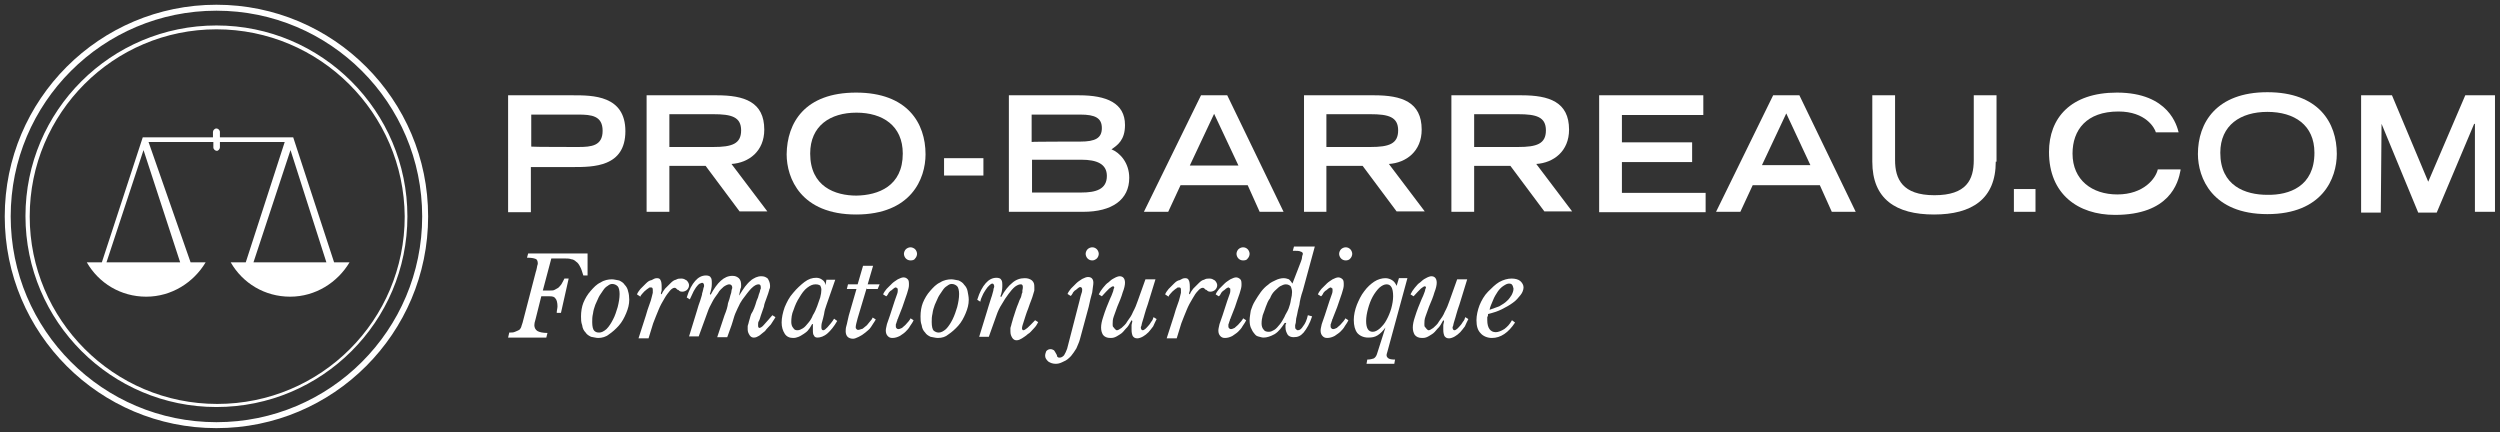
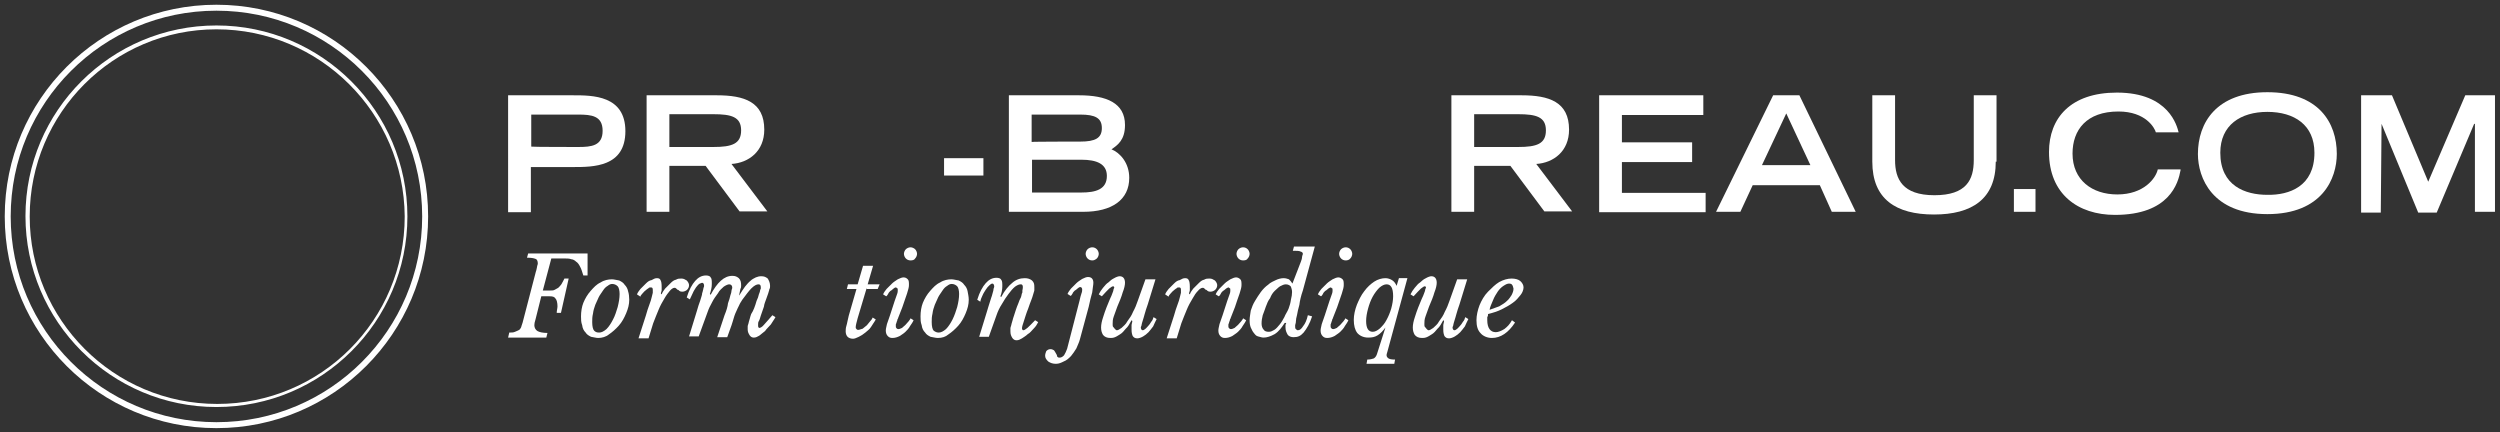
<svg xmlns="http://www.w3.org/2000/svg" version="1.1" id="Calque_1" x="0px" y="0px" viewBox="0 0 648 112" style="enable-background:new 0 0 648 112;" xml:space="preserve">
  <rect x="0" y="0" width="648" height="112" fill="#333333" stroke="none" />
  <style type="text/css">
	.st0{fill:none;stroke:#FFFFFF;stroke-width:1.542;stroke-miterlimit:10;}
	.st1{fill:#FFFFFF;}
</style>
  <g>
    <circle class="st0" cx="56.1" cy="56.1" r="54.1" />
-     <path class="st1" d="M86.6,68L76,35.6l0,0l0,0l0,0l0,0l0,0l0,0l0,0l0,0l0,0l0,0l0,0l0,0l0,0l0,0l0,0l0,0l0,0c0,0,0,0-0.2,0l0,0l0,0   l0,0H57v-1.4c0-0.5-0.5-0.9-0.9-0.9c-0.5,0-0.9,0.5-0.9,0.9v1.4h-18l0,0l0,0l0,0c0,0,0,0-0.2,0l0,0l0,0l0,0l0,0l0,0l0,0l0,0l0,0   l0,0l0,0l0,0l0,0l0,0l0,0l0,0l0,0l0,0L26.4,68h-3.9c3.1,5.4,8.8,8.9,15.4,8.9s12.3-3.7,15.4-8.9h-3.9L38.5,36.8h16.8v1.4   c0,0.5,0.5,0.9,0.9,0.9s0.8-0.5,0.8-0.9v-1.4h16.8L63.7,68h-3.9c3.1,5.4,8.8,8.9,15.4,8.9s12.3-3.7,15.4-8.9H86.6z M27.6,68   l9.6-29.1L46.7,68H27.6z M65.7,68l9.6-29.1L84.6,68H65.7z" />
    <path class="st1" d="M56.1,105.5C28.8,105.5,6.6,83.3,6.6,56S28.8,6.6,56.1,6.6s49.5,22.2,49.5,49.5S83.4,105.5,56.1,105.5z    M56.1,7.6C29.4,7.6,7.7,29.3,7.7,56.1c0,26.7,21.7,48.6,48.6,48.6s48.6-21.7,48.6-48.6C104.7,29.3,82.9,7.6,56.1,7.6z" />
    <path class="st1" d="M131.7,24.7h16.8c5.1,0,13.6,0,13.6,9.3s-8.3,9.3-13.6,9.3h-10.9v11.7h-5.9V24.7z M149.9,38.1   c3.4,0,6.3-0.3,6.3-4.2c0-3.9-2.9-4.2-6.3-4.2h-12.2v8.3C137.7,38.1,149.9,38.1,149.9,38.1z" />
    <path class="st1" d="M167.6,24.7h18.2c7.1,0,12.3,1.7,12.3,8.9c0,5.6-4,8.6-8.5,8.9l9.3,12.3h-7.2L182.9,43h-9.4v11.9h-5.9   C167.6,54.9,167.6,24.7,167.6,24.7z M184.9,38.1c4.8,0,7.2-0.8,7.2-4.3s-2.5-4.2-7.2-4.2h-11.4v8.5H184.9z" />
-     <path class="st1" d="M221.9,24c13.3,0,18,7.9,18,16c0,6.3-3.7,15.6-18,15.6s-18-9.4-18-15.6C204,31.8,208.6,24,221.9,24z M234,39.8   c0-7.2-5.2-10.6-12-10.6c-6.8,0-12,3.4-12,10.6c0,8.6,6.5,10.9,12,10.9C227.6,50.6,234,48.3,234,39.8z" />
    <path class="st1" d="M244.7,41h10.2v4.5h-10.2V41z" />
    <path class="st1" d="M261.5,24.7h18.2c7.1,0,11.9,2,11.9,7.7c0,3.9-1.9,5.2-3.5,6.3c2.2,0.9,4.6,3.5,4.6,7.4   c0,5.7-4.5,8.8-11.9,8.8h-19.3V24.7z M280,36.7c3.9,0,5.6-0.9,5.6-3.5s-1.7-3.5-5.6-3.5h-12.6v7.1C267.3,36.7,280,36.7,280,36.7z    M280.3,49.9c3.7,0,6.6-0.8,6.6-4.3c0-3.1-2.6-4.2-6.6-4.2h-12.8v8.5H280.3z" />
-     <path class="st1" d="M311.3,24.7h6.8l14.6,30.2h-6.2l-3.1-6.9H306l-3.2,6.9h-6.3L311.3,24.7z M321,42.9l-6.3-13.4l-6.3,13.4H321z" />
-     <path class="st1" d="M338,24.7h18.2c7.1,0,12.3,1.7,12.3,8.9c0,5.6-4,8.6-8.5,8.9l9.3,12.3H362L353.2,43h-9.4v11.9H338V24.7z    M355.2,38.1c4.8,0,7.2-0.8,7.2-4.3s-2.5-4.2-7.2-4.2h-11.4v8.5H355.2z" />
    <path class="st1" d="M376.2,24.7h18.2c7.1,0,12.3,1.7,12.3,8.9c0,5.6-4,8.6-8.5,8.9l9.3,12.3h-7.2L391.5,43h-9.4v11.9h-5.9V24.7z    M393.5,38.1c4.8,0,7.2-0.8,7.2-4.3s-2.5-4.2-7.2-4.2h-11.4v8.5H393.5z" />
    <path class="st1" d="M414.4,24.7h27.1v5.1h-21.1v7.1h18.2v5.1h-18.2v8h21.7V55h-27.6V24.7H414.4z" />
    <path class="st1" d="M459.6,24.7h6.8L481,54.9h-6.2l-3.1-6.9h-17.4l-3.2,6.9h-6.3L459.6,24.7z M469.3,42.9L463,29.4l-6.3,13.4   H469.3z" />
    <path class="st1" d="M517.3,41.9c0,9.7-6.2,13.7-16,13.7c-9.9,0-16-4-16-13.7V24.7h5.9v16.8c0,4.9,1.9,9.1,10.2,9.1   c8.3,0,10.2-4,10.2-9.1V24.7h5.9V41.9z" />
    <path class="st1" d="M132,86.2c0.6,0,1.1,0,1.5-0.2s0.8-0.3,1.1-0.5c0.3-0.3,0.5-0.6,0.6-1.1c0.2-0.5,0.3-0.9,0.5-1.7l3.2-12.3   c0.2-0.5,0.2-0.9,0.3-1.2c0-0.3,0.2-0.6,0.2-0.9c0-0.6-0.2-1.1-0.6-1.2c-0.5-0.2-1.1-0.3-2.2-0.3l0.3-1.1h15.4v5.7h-1.1   c-0.3-0.9-0.5-1.7-0.8-2.2c-0.3-0.6-0.6-1.1-1.1-1.4c-0.3-0.3-0.8-0.6-1.2-0.6c-0.5-0.2-1.1-0.2-1.5-0.2h-3.7l-2.2,8.3h1.9   c0.5,0,0.9,0,1.2-0.2c0.3-0.2,0.6-0.3,0.9-0.5c0.3-0.3,0.6-0.6,0.8-0.9c0.3-0.5,0.5-0.9,0.8-1.5h1.1l-2,8.9h-1.1   c0-0.6,0.2-1.2,0.2-1.7c0-0.9-0.2-1.7-0.5-2c-0.3-0.5-0.8-0.6-1.5-0.6h-2.2l-1.5,6c-0.2,0.6-0.3,1.1-0.3,1.5c0,0.6,0.3,1.2,0.8,1.5   c0.5,0.3,1.4,0.5,2.6,0.5l-0.3,1.2h-9.9L132,86.2z" />
    <path class="st1" d="M155.1,87.6c-0.6,0-1.2-0.2-1.9-0.3c-0.6-0.3-1.1-0.6-1.4-1.1c-0.5-0.5-0.8-1.1-0.9-1.9   c-0.3-0.8-0.3-1.5-0.3-2.3c0-1.2,0.2-2.5,0.6-3.5c0.5-1.2,1.1-2.2,1.9-3.1c0.8-0.9,1.5-1.7,2.6-2.2c0.9-0.6,2-0.8,2.9-0.8   c0.6,0,1.2,0.2,1.9,0.3c0.6,0.3,1.1,0.6,1.4,1.1c0.5,0.5,0.8,1.1,0.9,1.7c0.2,0.6,0.3,1.4,0.3,2.2c0,1.2-0.3,2.3-0.8,3.5   c-0.5,1.2-1.1,2.3-1.9,3.2c-0.8,0.9-1.7,1.7-2.6,2.3C157.1,87.3,156,87.6,155.1,87.6z M155.3,86.2c0.6,0,1.2-0.3,1.9-0.9   c0.6-0.6,1.2-1.5,1.7-2.5c0.5-0.9,0.9-2.2,1.2-3.2c0.3-1.2,0.5-2.3,0.5-3.4c0-0.9-0.2-1.7-0.5-2c-0.3-0.3-0.8-0.6-1.4-0.6   c-0.5,0-0.8,0.2-1.2,0.5c-0.5,0.3-0.8,0.6-1.2,1.2c-0.3,0.5-0.8,1.1-1.1,1.7c-0.3,0.6-0.6,1.4-0.9,2c-0.3,0.8-0.5,1.5-0.6,2.3   c-0.2,0.8-0.2,1.5-0.2,2.2c0,1.1,0.2,1.9,0.5,2.2C154.3,86,154.6,86.2,155.3,86.2z" />
    <path class="st1" d="M165.1,76.3c0.2-0.5,0.5-0.9,0.9-1.4c0.5-0.5,0.9-0.9,1.4-1.4s0.9-0.8,1.5-0.9c0.5-0.3,0.9-0.5,1.4-0.5   c0.5,0,0.8,0.2,0.9,0.5c0.2,0.3,0.3,0.9,0.3,1.7c0,0.3,0,0.6,0,0.9s-0.2,0.6-0.2,0.9l0.2,0.2c0.2-0.6,0.6-1.1,0.9-1.5   c0.5-0.5,0.9-0.9,1.4-1.4s0.9-0.8,1.4-0.9c0.5-0.3,0.9-0.3,1.4-0.3c0.6,0,0.9,0.2,1.4,0.5c0.3,0.3,0.6,0.8,0.6,1.2   c0,0.5-0.2,0.9-0.5,1.2c-0.3,0.3-0.8,0.5-1.2,0.5c-0.3,0-0.5,0-0.8-0.2c-0.2-0.2-0.3-0.3-0.5-0.3c-0.2-0.2-0.3-0.3-0.3-0.3   c-0.2-0.2-0.3-0.2-0.5-0.2c-0.3,0-0.8,0.3-1.2,0.8s-0.9,1.1-1.4,2c-0.5,0.8-1.1,1.9-1.5,2.9c-0.5,1.1-0.9,2.3-1.4,3.5l-1.2,3.9   h-2.6l1.9-5.9c0.3-1.1,0.6-2,0.9-2.8c0.3-0.8,0.5-1.4,0.6-1.9s0.2-0.9,0.3-1.2c0-0.3,0-0.5,0-0.8c0-0.5-0.2-0.6-0.5-0.6   c-0.2,0-0.5,0-0.6,0.2c-0.3,0.2-0.5,0.3-0.8,0.6c-0.3,0.2-0.5,0.5-0.8,0.8c-0.3,0.3-0.5,0.6-0.5,0.8L165.1,76.3z" />
    <path class="st1" d="M196.1,78c0.3-0.6,0.5-1.2,0.6-1.7c0.2-0.5,0.3-0.8,0.3-0.9c0-0.3,0.2-0.5,0.2-0.6s0-0.3,0-0.3   c0-0.6-0.2-0.8-0.6-0.8c-0.5,0-1.1,0.3-1.9,1.1c-0.6,0.6-1.4,1.7-2.3,2.9c-0.3,0.5-0.6,0.9-0.8,1.4c-0.3,0.5-0.5,1.1-0.8,1.7   c-0.3,0.6-0.6,1.5-0.9,2.6c-0.3,1.1-0.9,2.5-1.4,4h-2.6l1.9-5.7c0.5-1.2,0.8-2.2,0.9-3.1c0.3-0.8,0.5-1.5,0.6-2   c0.2-0.6,0.3-0.9,0.3-1.2c0-0.3,0.2-0.6,0.2-0.8c0-0.6-0.3-0.9-0.8-0.9c-0.3,0-0.8,0.2-1.4,0.6c-0.5,0.5-1.1,0.9-1.5,1.7   c-0.6,0.8-1.1,1.5-1.5,2.3c-0.5,0.9-0.9,1.7-1.2,2.6l-2.3,6.3h-2.5l2-6.5c0.3-1.1,0.6-2,0.9-2.8c0.2-0.8,0.5-1.4,0.5-1.9   c0.2-0.5,0.2-0.9,0.3-1.1c0-0.3,0.2-0.5,0.2-0.8c0-0.5-0.2-0.8-0.5-0.8c-0.2,0-0.5,0.2-0.8,0.3c-0.3,0.3-0.6,0.6-0.8,0.9   c-0.3,0.5-0.6,0.9-0.8,1.4c-0.3,0.6-0.5,1.1-0.8,1.7l-0.8-0.5c0.6-2,1.4-3.4,2.2-4.3c0.8-0.9,1.7-1.4,2.8-1.4   c0.6,0,1.1,0.2,1.2,0.5c0.3,0.3,0.3,0.9,0.3,1.7c0,0.9-0.2,1.7-0.5,2.6l0.2,0.2c1.7-3.2,3.5-4.9,5.6-4.9c0.8,0,1.2,0.2,1.7,0.6   c0.5,0.5,0.6,1.1,0.6,1.9c0,0.3,0,0.6-0.2,0.9c0,0.3-0.2,0.8-0.3,1.5v0.2c0.5-0.9,1.1-1.7,1.5-2.3c0.5-0.6,0.9-1.1,1.4-1.5   c0.5-0.5,0.9-0.6,1.4-0.9c0.5-0.2,0.9-0.3,1.4-0.3c0.8,0,1.2,0.2,1.7,0.6c0.3,0.5,0.6,1.1,0.6,1.9c0,0.3,0,0.6-0.2,0.9   c0,0.3-0.2,0.6-0.3,1.1c-0.2,0.5-0.3,0.9-0.5,1.4c-0.2,0.6-0.5,1.2-0.6,2c-0.3,0.9-0.6,1.7-0.8,2.3c-0.2,0.6-0.3,1.1-0.5,1.4   c-0.2,0.3-0.2,0.6-0.2,0.8c0,0.2,0,0.3,0,0.5c0,0.3,0.2,0.5,0.3,0.5c0.3,0,0.8-0.3,1.2-0.8c0.5-0.5,1.2-1.4,2.2-2.5l0.8,0.5   c-0.3,0.6-0.8,1.2-1.2,1.9c-0.5,0.6-1.1,1.1-1.5,1.7c-0.6,0.5-1.1,0.9-1.5,1.2c-0.5,0.3-0.9,0.5-1.4,0.5s-0.8-0.2-1.1-0.6   c-0.3-0.5-0.5-0.9-0.5-1.5c0-0.2,0-0.5,0-0.8c0-0.3,0.2-0.6,0.3-1.2c0.2-0.5,0.3-1.2,0.6-2C195.3,80.5,195.7,79.4,196.1,78z" />
-     <path class="st1" d="M214.2,72.5h2.3l-1.5,4.3c-0.3,0.8-0.5,1.5-0.8,2.3c-0.3,0.8-0.5,1.5-0.6,2.3c-0.2,0.8-0.3,1.4-0.5,2   c-0.2,0.6-0.2,1.1-0.2,1.4c0,0.6,0.2,0.8,0.5,0.8s0.6-0.3,1.1-0.8c0.5-0.6,1.1-1.2,1.7-2.2l0.8,0.6c-0.8,1.4-1.7,2.5-2.5,3.2   c-0.9,0.8-1.9,1.1-2.6,1.1c-0.5,0-0.8-0.2-0.9-0.5c-0.3-0.3-0.3-0.9-0.3-1.5c0-0.2,0-0.3,0-0.6c0-0.2,0-0.5,0-0.9h-0.2   c-0.3,0.5-0.6,1.1-0.9,1.4c-0.3,0.5-0.8,0.8-1.2,1.1c-0.5,0.3-0.9,0.6-1.4,0.8c-0.5,0.2-0.9,0.3-1.4,0.3c-0.9,0-1.7-0.3-2.2-1.1   c-0.5-0.8-0.8-1.7-0.8-2.9s0.3-2.6,0.8-4c0.6-1.4,1.2-2.6,2.2-3.7c0.9-1.1,1.9-2,2.9-2.8c1.1-0.8,2-1.1,3.1-1.1   c0.6,0,1.1,0.2,1.5,0.5c0.5,0.3,0.8,0.8,0.9,1.4L214.2,72.5z M211.4,73.7c-0.8,0-1.4,0.3-2.2,0.9c-0.8,0.6-1.4,1.5-2,2.5   c-0.6,0.9-1.1,2-1.5,3.2c-0.5,1.1-0.6,2.2-0.6,3.2c0,0.6,0.2,1.2,0.5,1.5c0.3,0.5,0.6,0.6,1.1,0.6s0.9-0.2,1.4-0.5   c0.5-0.3,0.9-0.8,1.4-1.4c0.5-0.6,0.9-1.2,1.2-2c0.5-0.8,0.8-1.5,1.1-2.3c0.3-0.8,0.5-1.5,0.8-2.3c0.2-0.8,0.3-1.4,0.3-2   c0-0.5-0.2-0.9-0.3-1.1C212,73.7,211.7,73.7,211.4,73.7z" />
    <path class="st1" d="M224.6,74.8l-2.3,7.7c-0.3,1.1-0.5,1.9-0.5,2.3c0,0.2,0,0.3,0.2,0.5c0.2,0.2,0.2,0.2,0.5,0.2s0.6-0.2,1.1-0.3   c0.3-0.3,0.8-0.6,1.1-0.9c0.3-0.3,0.6-0.8,0.9-1.1c0.3-0.3,0.5-0.6,0.6-0.9l0.8,0.5c-0.3,0.6-0.8,1.2-1.2,1.9s-1.1,1.1-1.5,1.5   c-0.6,0.5-1.1,0.8-1.7,1.1c-0.6,0.3-1.1,0.5-1.5,0.5c-0.6,0-1.1-0.2-1.4-0.5c-0.3-0.3-0.5-0.8-0.5-1.4c0-0.3,0-0.9,0.2-1.5   s0.3-1.5,0.6-2.6l2-6.9h-2.5l0.3-1.2h2.5l1.4-4.8h2.6l-1.4,4.8h3.1l-0.5,1.2h-2.8V74.8z" />
    <path class="st1" d="M231.9,78c0.3-0.8,0.5-1.4,0.6-1.7c0.2-0.5,0.2-0.8,0.2-1.1c0-0.3,0-0.5-0.2-0.5c-0.2-0.2-0.2-0.2-0.3-0.2   c-0.2,0-0.5,0.2-0.6,0.3c-0.3,0.2-0.5,0.5-0.8,0.6c-0.3,0.3-0.5,0.5-0.6,0.8c-0.2,0.3-0.3,0.5-0.5,0.6l-0.8-0.5   c0.2-0.5,0.5-0.9,0.9-1.4c0.5-0.5,0.9-0.9,1.4-1.4c0.5-0.5,1.1-0.8,1.5-1.1c0.6-0.3,1.1-0.5,1.5-0.5c0.5,0,0.8,0.2,1.1,0.5   c0.3,0.3,0.3,0.8,0.3,1.5c0,0.6-0.2,1.2-0.5,2.2s-0.8,2.2-1.2,3.5l-1.1,2.8c0,0.2-0.2,0.3-0.2,0.5c0,0.2-0.2,0.5-0.2,0.6   c0,0.2-0.2,0.5-0.2,0.6c0,0.2,0,0.3,0,0.5c0,0.2,0,0.3,0.2,0.5c0.2,0.2,0.3,0.2,0.5,0.2c0.3,0,0.6-0.2,0.9-0.3   c0.3-0.3,0.6-0.5,0.9-0.8c0.3-0.3,0.5-0.6,0.8-0.9c0.2-0.3,0.5-0.6,0.5-0.8l0.8,0.5c-0.2,0.5-0.5,0.9-0.9,1.5   c-0.3,0.6-0.8,1.1-1.2,1.5c-0.5,0.5-1.1,0.8-1.5,1.1c-0.6,0.3-1.2,0.5-1.9,0.5c-0.6,0-0.9-0.2-1.2-0.5c-0.3-0.3-0.5-0.8-0.5-1.4   s0.2-1.1,0.3-1.7c0.2-0.6,0.5-1.4,0.8-2.3L231.9,78z M236,67.5c-0.5,0-0.9-0.2-1.2-0.5c-0.3-0.3-0.5-0.8-0.5-1.2s0.2-0.9,0.5-1.2   c0.3-0.3,0.8-0.5,1.2-0.5s0.9,0.2,1.2,0.5c0.3,0.3,0.5,0.8,0.5,1.2s-0.2,0.9-0.5,1.2C237,67.4,236.5,67.5,236,67.5z" />
    <path class="st1" d="M243.1,87.6c-0.6,0-1.2-0.2-1.9-0.3c-0.6-0.3-1.1-0.6-1.4-1.1c-0.5-0.5-0.8-1.1-0.9-1.9   c-0.3-0.8-0.3-1.5-0.3-2.3c0-1.2,0.2-2.5,0.6-3.5c0.5-1.2,1.1-2.2,1.9-3.1s1.5-1.7,2.6-2.2c0.9-0.6,2-0.8,2.9-0.8   c0.6,0,1.2,0.2,1.9,0.3c0.6,0.3,1.1,0.6,1.4,1.1c0.5,0.5,0.8,1.1,0.9,1.7s0.3,1.4,0.3,2.2c0,1.2-0.3,2.3-0.8,3.5   c-0.5,1.2-1.1,2.3-1.9,3.2c-0.8,0.9-1.7,1.7-2.6,2.3C245.1,87.3,244.2,87.6,243.1,87.6z M243.3,86.2c0.6,0,1.2-0.3,1.9-0.9   c0.6-0.6,1.2-1.5,1.7-2.5s0.9-2.2,1.2-3.2c0.3-1.2,0.5-2.3,0.5-3.4c0-0.9-0.2-1.7-0.5-2c-0.3-0.3-0.8-0.6-1.4-0.6   c-0.5,0-0.8,0.2-1.2,0.5c-0.5,0.3-0.8,0.6-1.2,1.2c-0.3,0.5-0.8,1.1-1.1,1.7c-0.3,0.6-0.6,1.4-0.9,2c-0.3,0.8-0.5,1.5-0.6,2.3   c-0.2,0.8-0.2,1.5-0.2,2.2c0,1.1,0.2,1.9,0.5,2.2C242.4,86,242.8,86.2,243.3,86.2z" />
    <path class="st1" d="M264.6,73.7c-0.5,0-0.9,0.2-1.5,0.6c-0.6,0.5-1.1,1.1-1.7,1.9c-0.6,0.8-1.2,1.7-1.7,2.6   c-0.6,0.9-1.1,2-1.4,2.9l-2,5.6h-2.5l2-6.5c0.3-1.1,0.6-1.9,0.8-2.6c0.2-0.8,0.5-1.4,0.6-1.9s0.3-0.9,0.3-1.2   c0-0.3,0.2-0.6,0.2-0.8c0-0.5-0.2-0.8-0.5-0.8c-0.2,0-0.5,0.2-0.8,0.5c-0.3,0.3-0.6,0.6-0.9,1.1c-0.3,0.5-0.6,0.9-0.8,1.4   c-0.3,0.6-0.5,1.1-0.6,1.7l-0.8-0.5c0.6-2,1.4-3.4,2.2-4.3s1.7-1.4,2.8-1.4c0.6,0,1.1,0.2,1.2,0.5c0.3,0.3,0.3,0.9,0.3,1.7   c0,0.9-0.2,1.9-0.5,2.6l0.2,0.2c0.9-1.7,1.9-2.9,2.9-3.7c0.9-0.8,2-1.2,3.2-1.2c0.8,0,1.4,0.2,1.9,0.6c0.5,0.5,0.6,0.9,0.6,1.7   c0,0.3,0,0.5,0,0.8c0,0.3-0.2,0.6-0.3,1.1s-0.3,0.9-0.5,1.5c-0.2,0.6-0.5,1.2-0.8,2.2c-0.5,1.2-0.8,2.3-1.1,3.2s-0.5,1.5-0.5,1.9   c0,0.3,0.2,0.5,0.3,0.5c0.3,0,0.6-0.2,1.1-0.6c0.5-0.5,1.2-1.1,2-2l0.8,0.5c-0.3,0.6-0.6,1.1-1.2,1.7c-0.5,0.5-0.9,1.1-1.5,1.4   c-0.5,0.5-1.1,0.8-1.5,1.1c-0.5,0.3-0.9,0.5-1.4,0.5s-0.8-0.2-1.1-0.6c-0.3-0.5-0.5-0.9-0.5-1.7c0-0.3,0-0.5,0-0.8   c0-0.3,0.2-0.6,0.3-1.2c0.2-0.5,0.3-1.2,0.6-2c0.3-0.9,0.6-2,1.2-3.4c0.2-0.5,0.3-0.9,0.5-1.2c0.2-0.3,0.2-0.6,0.3-0.9   c0-0.3,0.2-0.5,0.2-0.6s0-0.3,0-0.5C265.3,74,265,73.7,264.6,73.7z" />
    <path class="st1" d="M279.8,78c0.2-0.8,0.3-1.4,0.5-1.9c0.2-0.5,0.2-0.8,0.2-1.1c0-0.3-0.2-0.6-0.5-0.6c-0.2,0-0.5,0.2-0.6,0.3   c-0.3,0.2-0.5,0.5-0.8,0.6c-0.3,0.3-0.5,0.5-0.6,0.8c-0.2,0.3-0.3,0.5-0.5,0.6l-0.8-0.5c0.2-0.5,0.5-0.9,0.9-1.4   c0.5-0.5,0.9-0.9,1.4-1.4s1.1-0.8,1.5-1.1c0.6-0.3,1.1-0.5,1.5-0.5c0.9,0,1.4,0.5,1.4,1.5c0,0.6-0.2,1.4-0.3,2.5   c-0.3,1.1-0.6,2.2-0.9,3.7l-2.3,8.5c-0.2,0.8-0.6,1.5-0.9,2.3c-0.5,0.8-0.9,1.4-1.4,2c-0.6,0.6-1.1,1.1-1.9,1.4   c-0.6,0.3-1.2,0.6-2,0.6s-1.4-0.2-2-0.6c-0.5-0.5-0.8-0.9-0.8-1.5c0-0.5,0.2-0.9,0.3-1.2c0.3-0.3,0.6-0.5,1.1-0.5   c0.5,0,0.6,0.2,0.9,0.3c0.2,0.2,0.3,0.5,0.5,0.8c0.2,0.3,0.3,0.5,0.3,0.8c0.2,0.2,0.3,0.3,0.6,0.3c0.5,0,0.8-0.2,1.2-0.6   c0.3-0.5,0.6-1.1,0.8-1.7L279.8,78z M283.1,67.5c-0.5,0-0.9-0.2-1.2-0.5c-0.3-0.3-0.5-0.8-0.5-1.2s0.2-0.9,0.5-1.2   c0.3-0.3,0.8-0.5,1.2-0.5c0.5,0,0.9,0.2,1.2,0.5c0.3,0.3,0.5,0.8,0.5,1.2s-0.2,0.9-0.5,1.2C283.8,67.4,283.5,67.5,283.1,67.5z" />
    <path class="st1" d="M289.5,85.6c0.3,0,0.6-0.2,1.2-0.6c0.5-0.5,1.1-0.9,1.5-1.7c0.6-0.8,1.1-1.5,1.5-2.5c0.5-0.9,0.9-1.9,1.2-2.8   l2-5.6h2.6l-2,6.5c-0.3,0.9-0.6,1.7-0.8,2.5c-0.2,0.6-0.3,1.2-0.5,1.7c-0.2,0.5-0.2,0.8-0.3,1.1c0,0.3-0.2,0.5-0.2,0.6   c0,0.5,0.2,0.8,0.5,0.8c0.2,0,0.5-0.2,0.6-0.3c0.3-0.2,0.5-0.5,0.8-0.8c0.3-0.3,0.5-0.6,0.8-1.1c0.3-0.3,0.5-0.8,0.6-1.2l0.8,0.5   c-0.3,0.6-0.6,1.2-0.9,1.9c-0.5,0.6-0.8,1.1-1.2,1.5c-0.5,0.5-0.9,0.8-1.4,1.1c-0.5,0.3-1.1,0.5-1.5,0.5c-0.6,0-0.9-0.2-1.2-0.6   c-0.2-0.5-0.3-0.9-0.3-1.7c0-0.3,0-0.6,0-1.1c0-0.3,0.2-0.8,0.2-1.1l-0.2-0.2c-0.5,0.9-0.9,1.7-1.5,2.2c-0.5,0.6-0.9,1.1-1.4,1.4   c-0.5,0.3-0.9,0.6-1.4,0.8c-0.5,0.2-0.9,0.2-1.2,0.2c-0.9,0-1.5-0.3-1.9-0.8c-0.3-0.5-0.5-1.1-0.5-1.9c0-0.8,0.2-1.7,0.5-2.6   c0.3-0.9,0.6-1.9,0.9-2.6c0.3-0.8,0.6-1.5,0.9-2.2c0.3-0.6,0.5-1.1,0.6-1.4c0.2-0.5,0.3-0.8,0.3-0.9c0-0.3,0.2-0.5,0.2-0.6v-0.2   l-0.2-0.2c-0.3,0-0.6,0.2-1.1,0.6c-0.5,0.5-1.1,1.1-1.9,2l-0.8-0.5c0.3-0.6,0.6-1.1,1.1-1.7c0.5-0.6,0.9-1.1,1.4-1.4   c0.5-0.5,0.9-0.8,1.5-1.1c0.5-0.3,1.1-0.5,1.4-0.5c0.9,0,1.4,0.6,1.4,1.7c0,0.6-0.2,1.5-0.6,2.5c-0.3,1.1-0.8,2.3-1.4,3.7   c-0.3,0.9-0.6,1.7-0.9,2.5c-0.3,0.8-0.3,1.4-0.3,2c0,0.5,0,0.6,0.2,0.8C289.2,85.6,289.4,85.6,289.5,85.6z" />
    <path class="st1" d="M302,76.3c0.2-0.5,0.5-0.9,0.9-1.4c0.5-0.5,0.9-0.9,1.4-1.4c0.5-0.5,0.9-0.8,1.5-0.9c0.5-0.3,0.9-0.5,1.4-0.5   c0.5,0,0.8,0.2,0.9,0.5c0.2,0.3,0.3,0.9,0.3,1.7c0,0.3,0,0.6,0,0.9s-0.2,0.6-0.2,0.9l0.2,0.2c0.2-0.6,0.6-1.1,0.9-1.5   c0.5-0.5,0.9-0.9,1.4-1.4c0.5-0.5,0.9-0.8,1.4-0.9c0.5-0.3,0.9-0.3,1.4-0.3c0.6,0,0.9,0.2,1.4,0.5c0.3,0.3,0.6,0.8,0.6,1.2   c0,0.5-0.2,0.9-0.5,1.2c-0.3,0.3-0.8,0.5-1.2,0.5c-0.3,0-0.5,0-0.8-0.2c-0.2-0.2-0.3-0.3-0.5-0.3c-0.2-0.2-0.3-0.3-0.3-0.3   c-0.2-0.2-0.3-0.2-0.5-0.2c-0.3,0-0.8,0.3-1.2,0.8c-0.5,0.5-0.9,1.1-1.4,2c-0.5,0.8-1.1,1.9-1.5,2.9c-0.5,1.1-0.9,2.3-1.4,3.5   l-1.2,3.9h-2.6l1.9-5.9c0.3-1.1,0.6-2,0.9-2.8c0.3-0.8,0.5-1.4,0.6-1.9s0.2-0.9,0.3-1.2c0-0.3,0-0.5,0-0.8c0-0.5-0.2-0.6-0.5-0.6   c-0.2,0-0.5,0-0.6,0.2c-0.3,0.2-0.5,0.3-0.8,0.6c-0.3,0.2-0.5,0.5-0.8,0.8c-0.3,0.3-0.5,0.6-0.5,0.8L302,76.3z" />
    <path class="st1" d="M318.1,78c0.3-0.8,0.5-1.4,0.6-1.7c0.2-0.5,0.2-0.8,0.2-1.1c0-0.3,0-0.5-0.2-0.5c-0.2-0.2-0.2-0.2-0.3-0.2   s-0.5,0.2-0.6,0.3c-0.3,0.2-0.5,0.5-0.8,0.6c-0.3,0.3-0.5,0.5-0.6,0.8c-0.2,0.3-0.3,0.5-0.5,0.6l-0.8-0.5c0.2-0.5,0.5-0.9,0.9-1.4   c0.5-0.5,0.9-0.9,1.4-1.4c0.5-0.5,1.1-0.8,1.5-1.1c0.6-0.3,1.1-0.5,1.5-0.5s0.8,0.2,1.1,0.5c0.3,0.3,0.3,0.8,0.3,1.5   c0,0.6-0.2,1.2-0.5,2.2c-0.3,0.9-0.8,2.2-1.2,3.5l-1.1,2.8c0,0.2-0.2,0.3-0.2,0.5c0,0.2-0.2,0.5-0.2,0.6c0,0.2-0.2,0.5-0.2,0.6   c0,0.2,0,0.3,0,0.5c0,0.2,0,0.3,0.2,0.5c0.2,0.2,0.3,0.2,0.5,0.2c0.3,0,0.6-0.2,0.9-0.3c0.3-0.3,0.6-0.5,0.9-0.8   c0.3-0.3,0.5-0.6,0.8-0.9c0.2-0.3,0.5-0.6,0.5-0.8l0.8,0.5c-0.2,0.5-0.5,0.9-0.9,1.5c-0.3,0.6-0.8,1.1-1.2,1.5s-1.1,0.8-1.5,1.1   c-0.6,0.3-1.2,0.5-1.9,0.5c-0.6,0-0.9-0.2-1.2-0.5c-0.3-0.3-0.5-0.8-0.5-1.4s0.2-1.1,0.3-1.7c0.2-0.6,0.5-1.4,0.8-2.3L318.1,78z    M322.2,67.5c-0.5,0-0.9-0.2-1.2-0.5c-0.3-0.3-0.5-0.8-0.5-1.2s0.2-0.9,0.5-1.2c0.3-0.3,0.8-0.5,1.2-0.5c0.5,0,0.9,0.2,1.2,0.5   c0.3,0.3,0.5,0.8,0.5,1.2s-0.2,0.9-0.5,1.2C323.2,67.4,322.7,67.5,322.2,67.5z" />
    <path class="st1" d="M337.2,67.8c0.2-0.5,0.3-0.9,0.3-1.2c0-0.3,0.2-0.6,0.2-0.8c0-0.3-0.2-0.5-0.6-0.6c-0.3-0.2-1.1-0.2-2-0.2   l0.3-1.1h5.4l-3.1,11.4c-0.5,1.4-0.8,2.8-0.9,3.7c-0.3,1.1-0.5,1.9-0.6,2.6c-0.2,0.8-0.3,1.2-0.3,1.7s-0.2,0.8-0.2,1.1   c0,0.5,0,0.8,0.2,0.9c0.2,0.2,0.3,0.3,0.5,0.3c0.5,0,0.9-0.3,1.4-1.1c0.5-0.6,0.9-1.5,1.2-2.8l1.1,0.3c-0.6,1.9-1.4,3.2-2.2,4.2   c-0.8,0.9-1.5,1.2-2.6,1.2c-0.6,0-1.2-0.2-1.5-0.6c-0.3-0.5-0.6-1.1-0.6-1.9c0-0.2,0-0.5,0-0.6c0-0.2,0.2-0.5,0.2-0.6H333   c-0.8,1.2-1.5,2.2-2.6,2.9c-1.1,0.6-2,0.9-2.9,0.9c-0.5,0-0.9-0.2-1.4-0.3s-0.8-0.5-1.1-0.9c-0.3-0.3-0.5-0.8-0.8-1.4   c-0.2-0.5-0.3-1.1-0.3-1.9c0-0.8,0.2-1.7,0.3-2.5c0.3-0.9,0.6-1.7,1.1-2.5c0.5-0.8,0.9-1.5,1.5-2.3c0.6-0.8,1.2-1.4,1.9-1.9   c0.6-0.6,1.4-0.9,2-1.2c0.6-0.3,1.4-0.5,2-0.5c0.6,0,1.1,0.2,1.4,0.3c0.3,0.3,0.6,0.6,0.9,1.1L337.2,67.8z M333.3,73.7   c-0.5,0-0.9,0.2-1.5,0.5c-0.5,0.3-0.9,0.8-1.4,1.2c-0.5,0.5-0.9,1.1-1.2,1.9c-0.5,0.6-0.8,1.4-1.1,2.2s-0.5,1.5-0.8,2.2   c-0.2,0.8-0.3,1.4-0.3,2.2c0,0.6,0.2,1.2,0.5,1.5c0.3,0.5,0.8,0.6,1.4,0.6c0.5,0,0.9-0.2,1.4-0.5c0.5-0.3,0.9-0.8,1.4-1.4   c0.5-0.6,0.8-1.2,1.2-1.9c0.3-0.8,0.8-1.4,1.1-2.2s0.5-1.5,0.6-2.3c0.2-0.8,0.3-1.4,0.3-2c0-0.6-0.2-1.1-0.3-1.4   C334.4,74,333.9,73.7,333.3,73.7z" />
    <path class="st1" d="M344.6,78c0.3-0.8,0.5-1.4,0.6-1.7c0.2-0.5,0.2-0.8,0.2-1.1c0-0.3,0-0.5-0.2-0.5c-0.2-0.2-0.2-0.2-0.3-0.2   s-0.5,0.2-0.6,0.3c-0.3,0.2-0.5,0.5-0.8,0.6c-0.3,0.3-0.5,0.5-0.6,0.8c-0.2,0.3-0.3,0.5-0.5,0.6l-0.8-0.5c0.2-0.5,0.5-0.9,0.9-1.4   c0.5-0.5,0.9-0.9,1.4-1.4c0.5-0.5,1.1-0.8,1.5-1.1c0.6-0.3,1.1-0.5,1.5-0.5s0.8,0.2,1.1,0.5c0.3,0.3,0.3,0.8,0.3,1.5   c0,0.6-0.2,1.2-0.5,2.2s-0.8,2.2-1.2,3.5l-1.1,2.8c0,0.2-0.2,0.3-0.2,0.5c0,0.2-0.2,0.5-0.2,0.6c0,0.2-0.2,0.5-0.2,0.6   c0,0.2,0,0.3,0,0.5c0,0.2,0,0.3,0.2,0.5c0.2,0.2,0.3,0.2,0.5,0.2c0.3,0,0.6-0.2,0.9-0.3c0.3-0.3,0.6-0.5,0.9-0.8   c0.3-0.3,0.5-0.6,0.8-0.9c0.2-0.3,0.5-0.6,0.5-0.8l0.8,0.5c-0.2,0.5-0.5,0.9-0.9,1.5c-0.3,0.6-0.8,1.1-1.2,1.5s-1.1,0.8-1.5,1.1   c-0.6,0.3-1.2,0.5-1.9,0.5c-0.6,0-0.9-0.2-1.2-0.5c-0.3-0.3-0.5-0.8-0.5-1.4s0.2-1.1,0.3-1.7c0.2-0.6,0.5-1.4,0.8-2.3L344.6,78z    M348.8,67.5c-0.5,0-0.9-0.2-1.2-0.5c-0.3-0.3-0.5-0.8-0.5-1.2s0.2-0.9,0.5-1.2c0.3-0.3,0.8-0.5,1.2-0.5c0.5,0,0.9,0.2,1.2,0.5   c0.3,0.3,0.5,0.8,0.5,1.2s-0.2,0.9-0.5,1.2C349.7,67.4,349.2,67.5,348.8,67.5z" />
    <path class="st1" d="M359.1,84.9L359.1,84.9c-0.6,0.8-1.2,1.5-2,2c-0.8,0.5-1.5,0.6-2.5,0.6c-1.2,0-2.2-0.5-2.8-1.2   c-0.6-0.8-0.9-1.9-0.9-3.4c0-1.2,0.3-2.6,0.8-3.9c0.5-1.2,1.1-2.5,1.9-3.5c0.8-1.1,1.7-1.9,2.6-2.5c0.9-0.6,2-0.9,2.9-0.9   c0.6,0,1.2,0.2,1.7,0.5c0.5,0.3,0.9,0.8,1.2,1.5l0.6-2h2.2l-5.2,19.1c-0.2,0.5-0.2,0.8-0.2,0.9c0,0.3,0.2,0.6,0.5,0.8   c0.3,0.2,0.9,0.3,1.7,0.3l-0.2,1.1h-7.2l0.2-1.1c0.8,0,1.4-0.2,1.7-0.3c0.3-0.2,0.6-0.5,0.8-1.1L359.1,84.9z M359.4,73.7   c-0.6,0-1.2,0.3-1.9,0.9c-0.6,0.6-1.2,1.4-1.7,2.3c-0.5,0.9-0.9,2-1.2,3.1s-0.5,2.2-0.5,3.2c0,1.9,0.6,2.8,1.7,2.8   c0.6,0,1.2-0.3,1.9-0.9c0.6-0.6,1.2-1.2,1.7-2.2c0.5-0.9,0.9-1.9,1.2-2.9c0.3-1.1,0.5-2.2,0.5-3.2   C361.1,74.6,360.5,73.7,359.4,73.7z" />
    <path class="st1" d="M370.3,85.6c0.3,0,0.6-0.2,1.2-0.6c0.5-0.5,1.1-0.9,1.5-1.7c0.6-0.8,1.1-1.5,1.5-2.5c0.5-0.9,0.9-1.9,1.2-2.8   l2-5.6h2.6l-2,6.5c-0.3,0.9-0.6,1.7-0.8,2.5c-0.2,0.6-0.3,1.2-0.5,1.7c-0.2,0.5-0.2,0.8-0.3,1.1c0,0.3-0.2,0.5-0.2,0.6   c0,0.5,0.2,0.8,0.5,0.8c0.2,0,0.5-0.2,0.6-0.3c0.3-0.2,0.5-0.5,0.8-0.8c0.3-0.3,0.5-0.6,0.8-1.1c0.3-0.3,0.5-0.8,0.6-1.2l0.8,0.5   c-0.3,0.6-0.6,1.2-0.9,1.9c-0.5,0.6-0.8,1.1-1.2,1.5c-0.5,0.5-0.9,0.8-1.4,1.1c-0.5,0.3-1.1,0.5-1.5,0.5c-0.6,0-0.9-0.2-1.2-0.6   c-0.2-0.5-0.3-0.9-0.3-1.7c0-0.3,0-0.6,0-1.1c0-0.3,0.2-0.8,0.2-1.1l-0.2-0.2c-0.5,0.9-0.9,1.7-1.5,2.2c-0.5,0.6-0.9,1.1-1.4,1.4   c-0.5,0.3-0.9,0.6-1.4,0.8c-0.5,0.2-0.9,0.2-1.2,0.2c-0.9,0-1.5-0.3-1.9-0.8c-0.3-0.5-0.5-1.1-0.5-1.9c0-0.8,0.2-1.7,0.5-2.6   c0.3-0.9,0.6-1.9,0.9-2.6c0.3-0.8,0.6-1.5,0.9-2.2c0.3-0.6,0.5-1.1,0.6-1.4c0.2-0.5,0.3-0.8,0.3-0.9c0-0.3,0.2-0.5,0.2-0.6v-0.2   l-0.2-0.2c-0.3,0-0.6,0.2-1.1,0.6c-0.5,0.5-1.1,1.1-1.9,2l-0.8-0.5c0.3-0.6,0.6-1.1,1.1-1.7c0.5-0.6,0.9-1.1,1.4-1.4   c0.5-0.5,0.9-0.8,1.5-1.1c0.5-0.3,1.1-0.5,1.4-0.5c0.9,0,1.4,0.6,1.4,1.7c0,0.6-0.2,1.5-0.6,2.5c-0.3,1.1-0.8,2.3-1.4,3.7   c-0.3,0.9-0.6,1.7-0.9,2.5c-0.3,0.8-0.3,1.4-0.3,2c0,0.5,0,0.6,0.2,0.8C370,85.6,370.2,85.6,370.3,85.6z" />
    <path class="st1" d="M392.7,83.6c-1.7,2.6-3.7,4-6,4c-1.2,0-2.3-0.5-2.9-1.2c-0.8-0.8-1.1-1.9-1.1-3.4c0-1.2,0.3-2.6,0.8-3.9   c0.5-1.2,1.2-2.5,2.2-3.5s1.9-1.9,2.9-2.5c1.1-0.6,2.2-0.9,3.2-0.9c0.9,0,1.7,0.2,2.2,0.6c0.6,0.5,0.9,1.1,0.9,1.7   c0,0.6-0.3,1.4-0.8,2s-1.1,1.4-2,2c-0.8,0.6-1.9,1.2-2.9,1.7s-2.3,0.9-3.5,1.2c0,0.3,0,0.5-0.2,0.8c0,0.3,0,0.5,0,0.8   c0,2,0.8,3.1,2.2,3.1c0.6,0,1.4-0.3,2.2-0.8c0.8-0.6,1.4-1.2,2-2.3L392.7,83.6z M391.2,73.5c-0.5,0-0.9,0.2-1.5,0.6   c-0.5,0.3-1.1,0.9-1.5,1.5s-0.9,1.4-1.2,2.2c-0.3,0.8-0.8,1.7-0.9,2.5c0.9-0.3,1.7-0.6,2.5-0.9c0.8-0.5,1.4-0.8,2-1.4   c0.6-0.5,0.9-1.1,1.2-1.5c0.3-0.6,0.5-1.1,0.5-1.7C392.1,73.8,391.8,73.5,391.2,73.5z" />
    <path class="st1" d="M522,49h5.6v5.9H522V49z" />
    <path class="st1" d="M565.2,44.1c-0.6,3.4-2.9,11.6-17,11.6c-9.6,0-17.1-5.4-17.1-16.3c0-8.8,5.6-15.4,17.6-15.4   c13.6,0,15.6,8.8,16,10.3h-5.9c-0.3-1.1-2.6-5.4-9.7-5.4c-8.3,0-11.9,4.8-11.9,10.9c0,6.9,5.1,10.6,11.6,10.6   c6.9,0,10-4.2,10.5-6.5h5.9V44.1z" />
    <path class="st1" d="M587.7,23.9c13.3,0,18,7.9,18,16c0,6.3-3.7,15.6-18,15.6s-18-9.4-18-15.6C569.7,31.8,574.5,23.9,587.7,23.9z    M599.9,39.6c0-7.2-5.2-10.6-12.2-10.6c-6.9,0-12.2,3.4-12.2,10.6c0,8.6,6.5,10.9,12.2,10.9C593.4,50.6,599.9,48.3,599.9,39.6z" />
    <path class="st1" d="M617.3,32.1L617.3,32.1l-0.2,23h-5.1V24.7h8l9.4,22.4l9.6-22.4h7.7v30.2h-5.2V32.1h-0.2l-9.7,23h-4.8   L617.3,32.1z" />
  </g>
</svg>